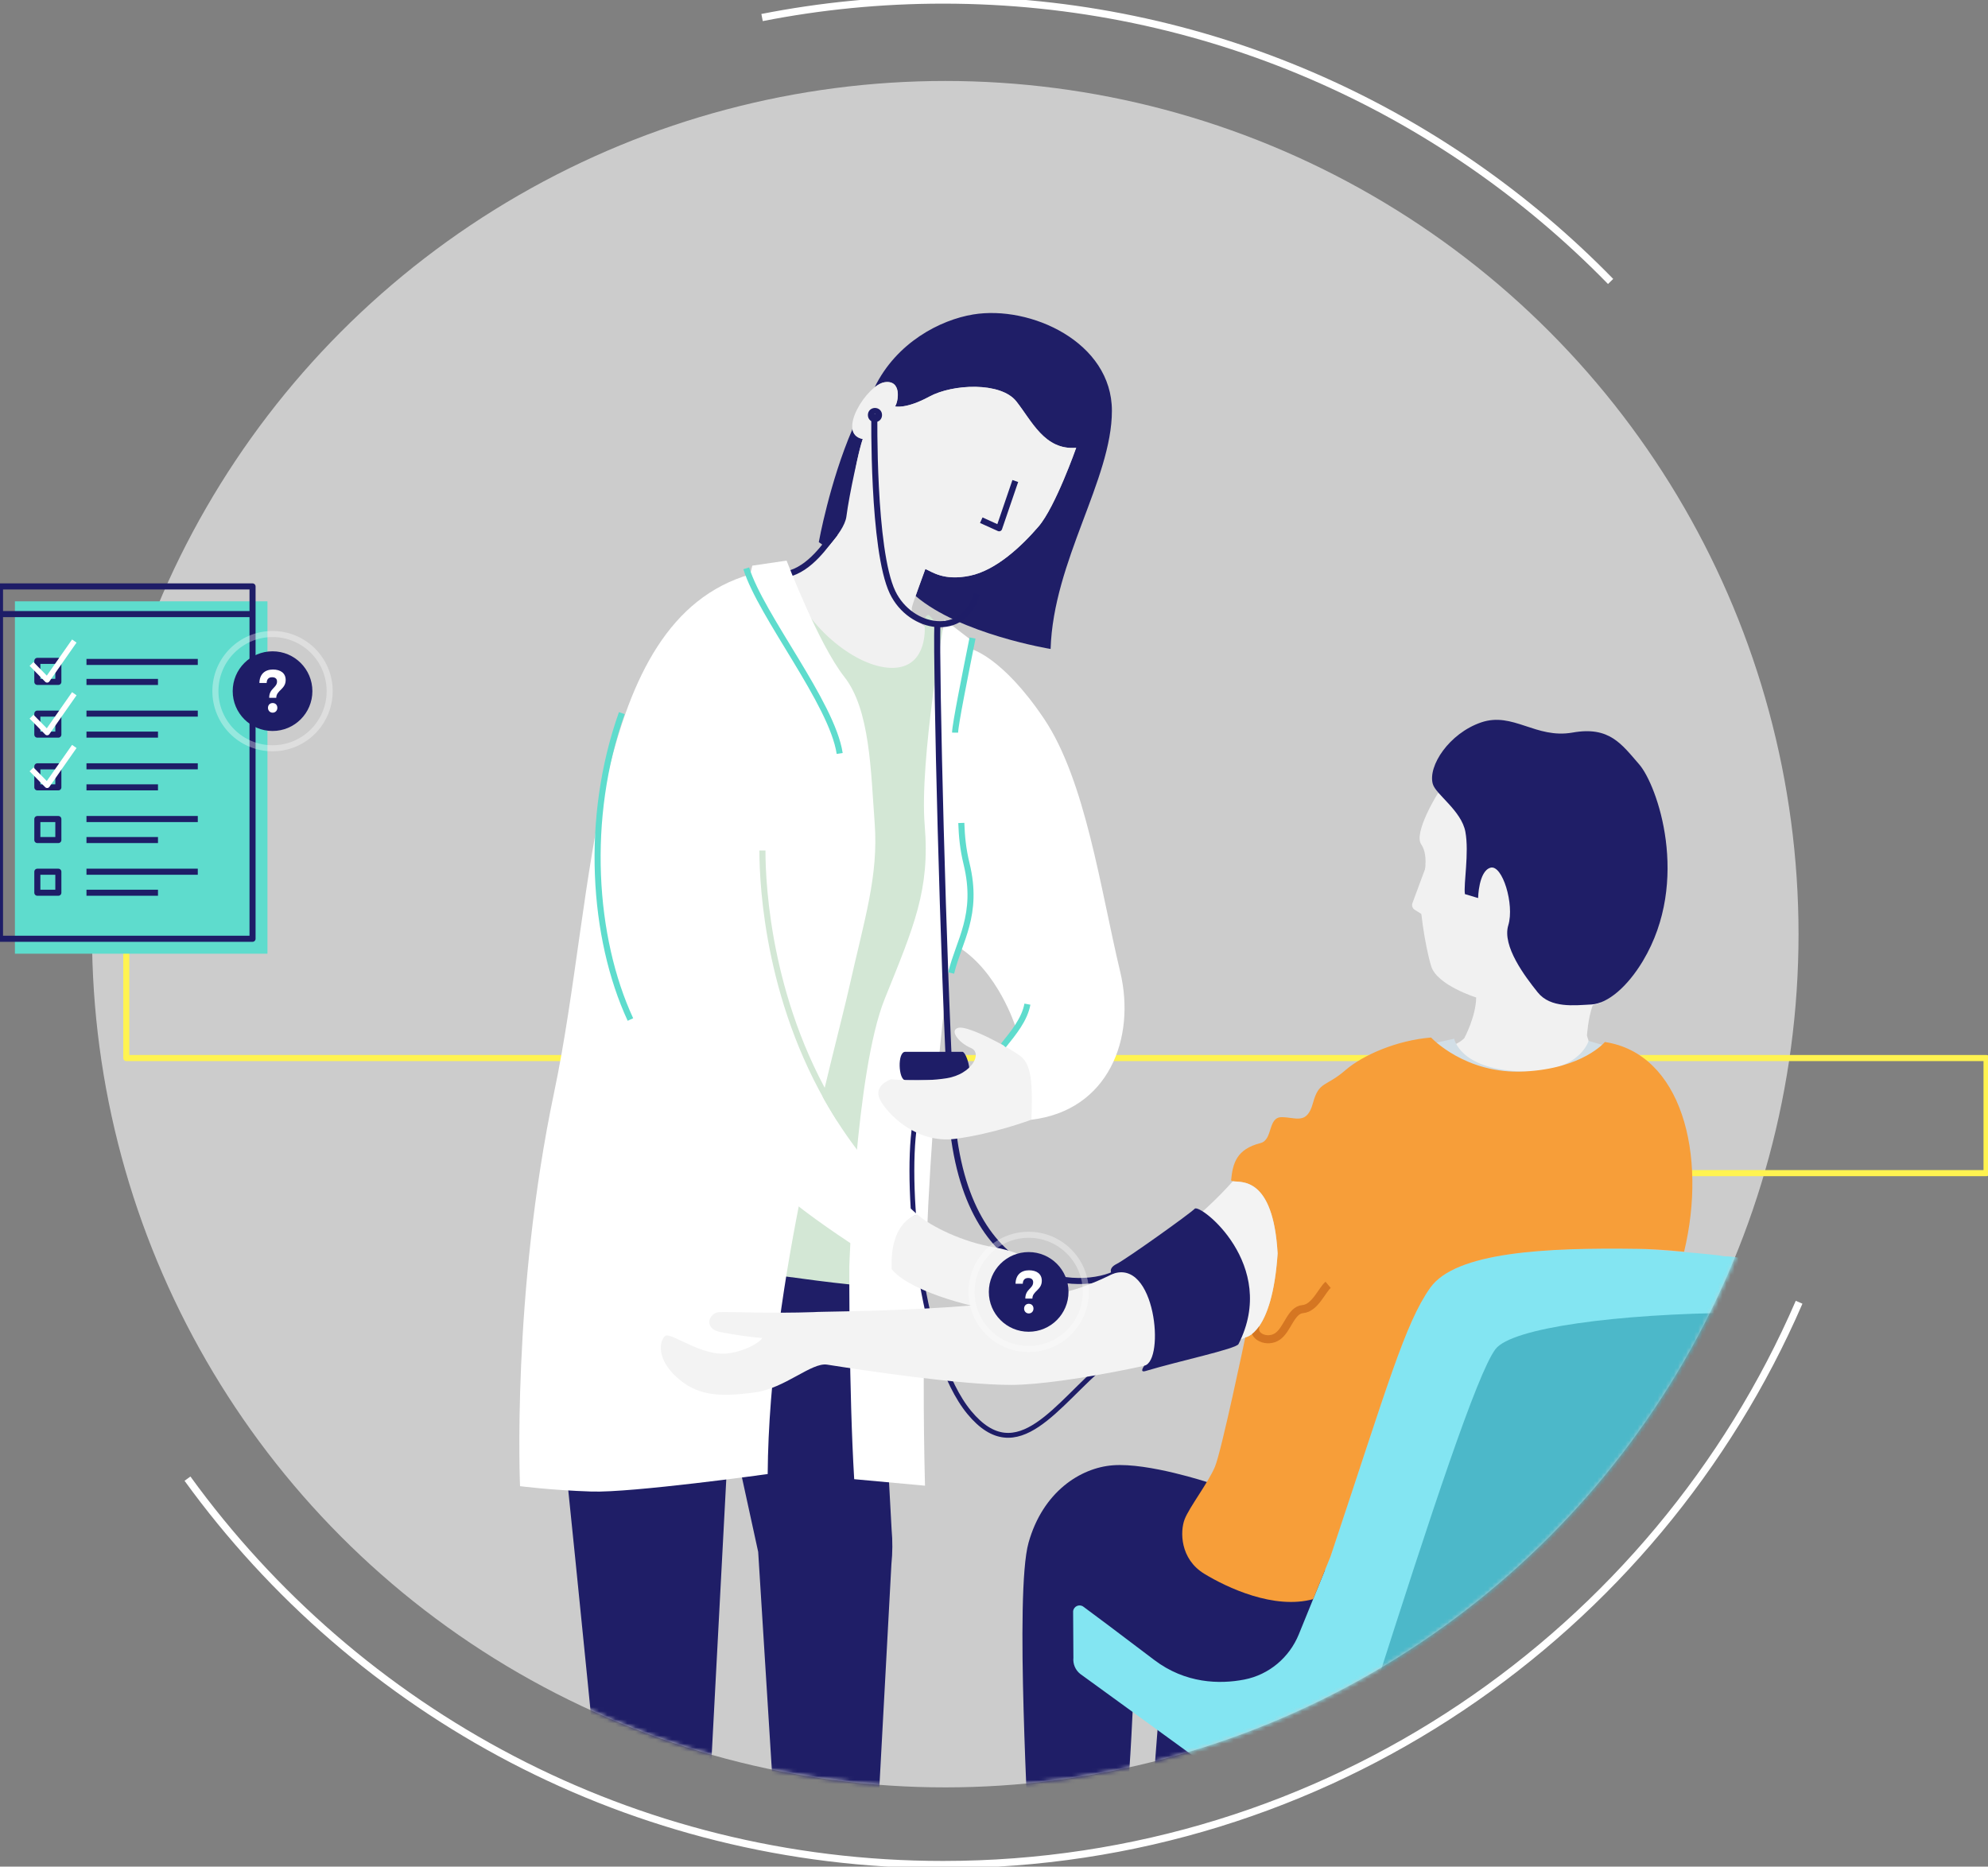
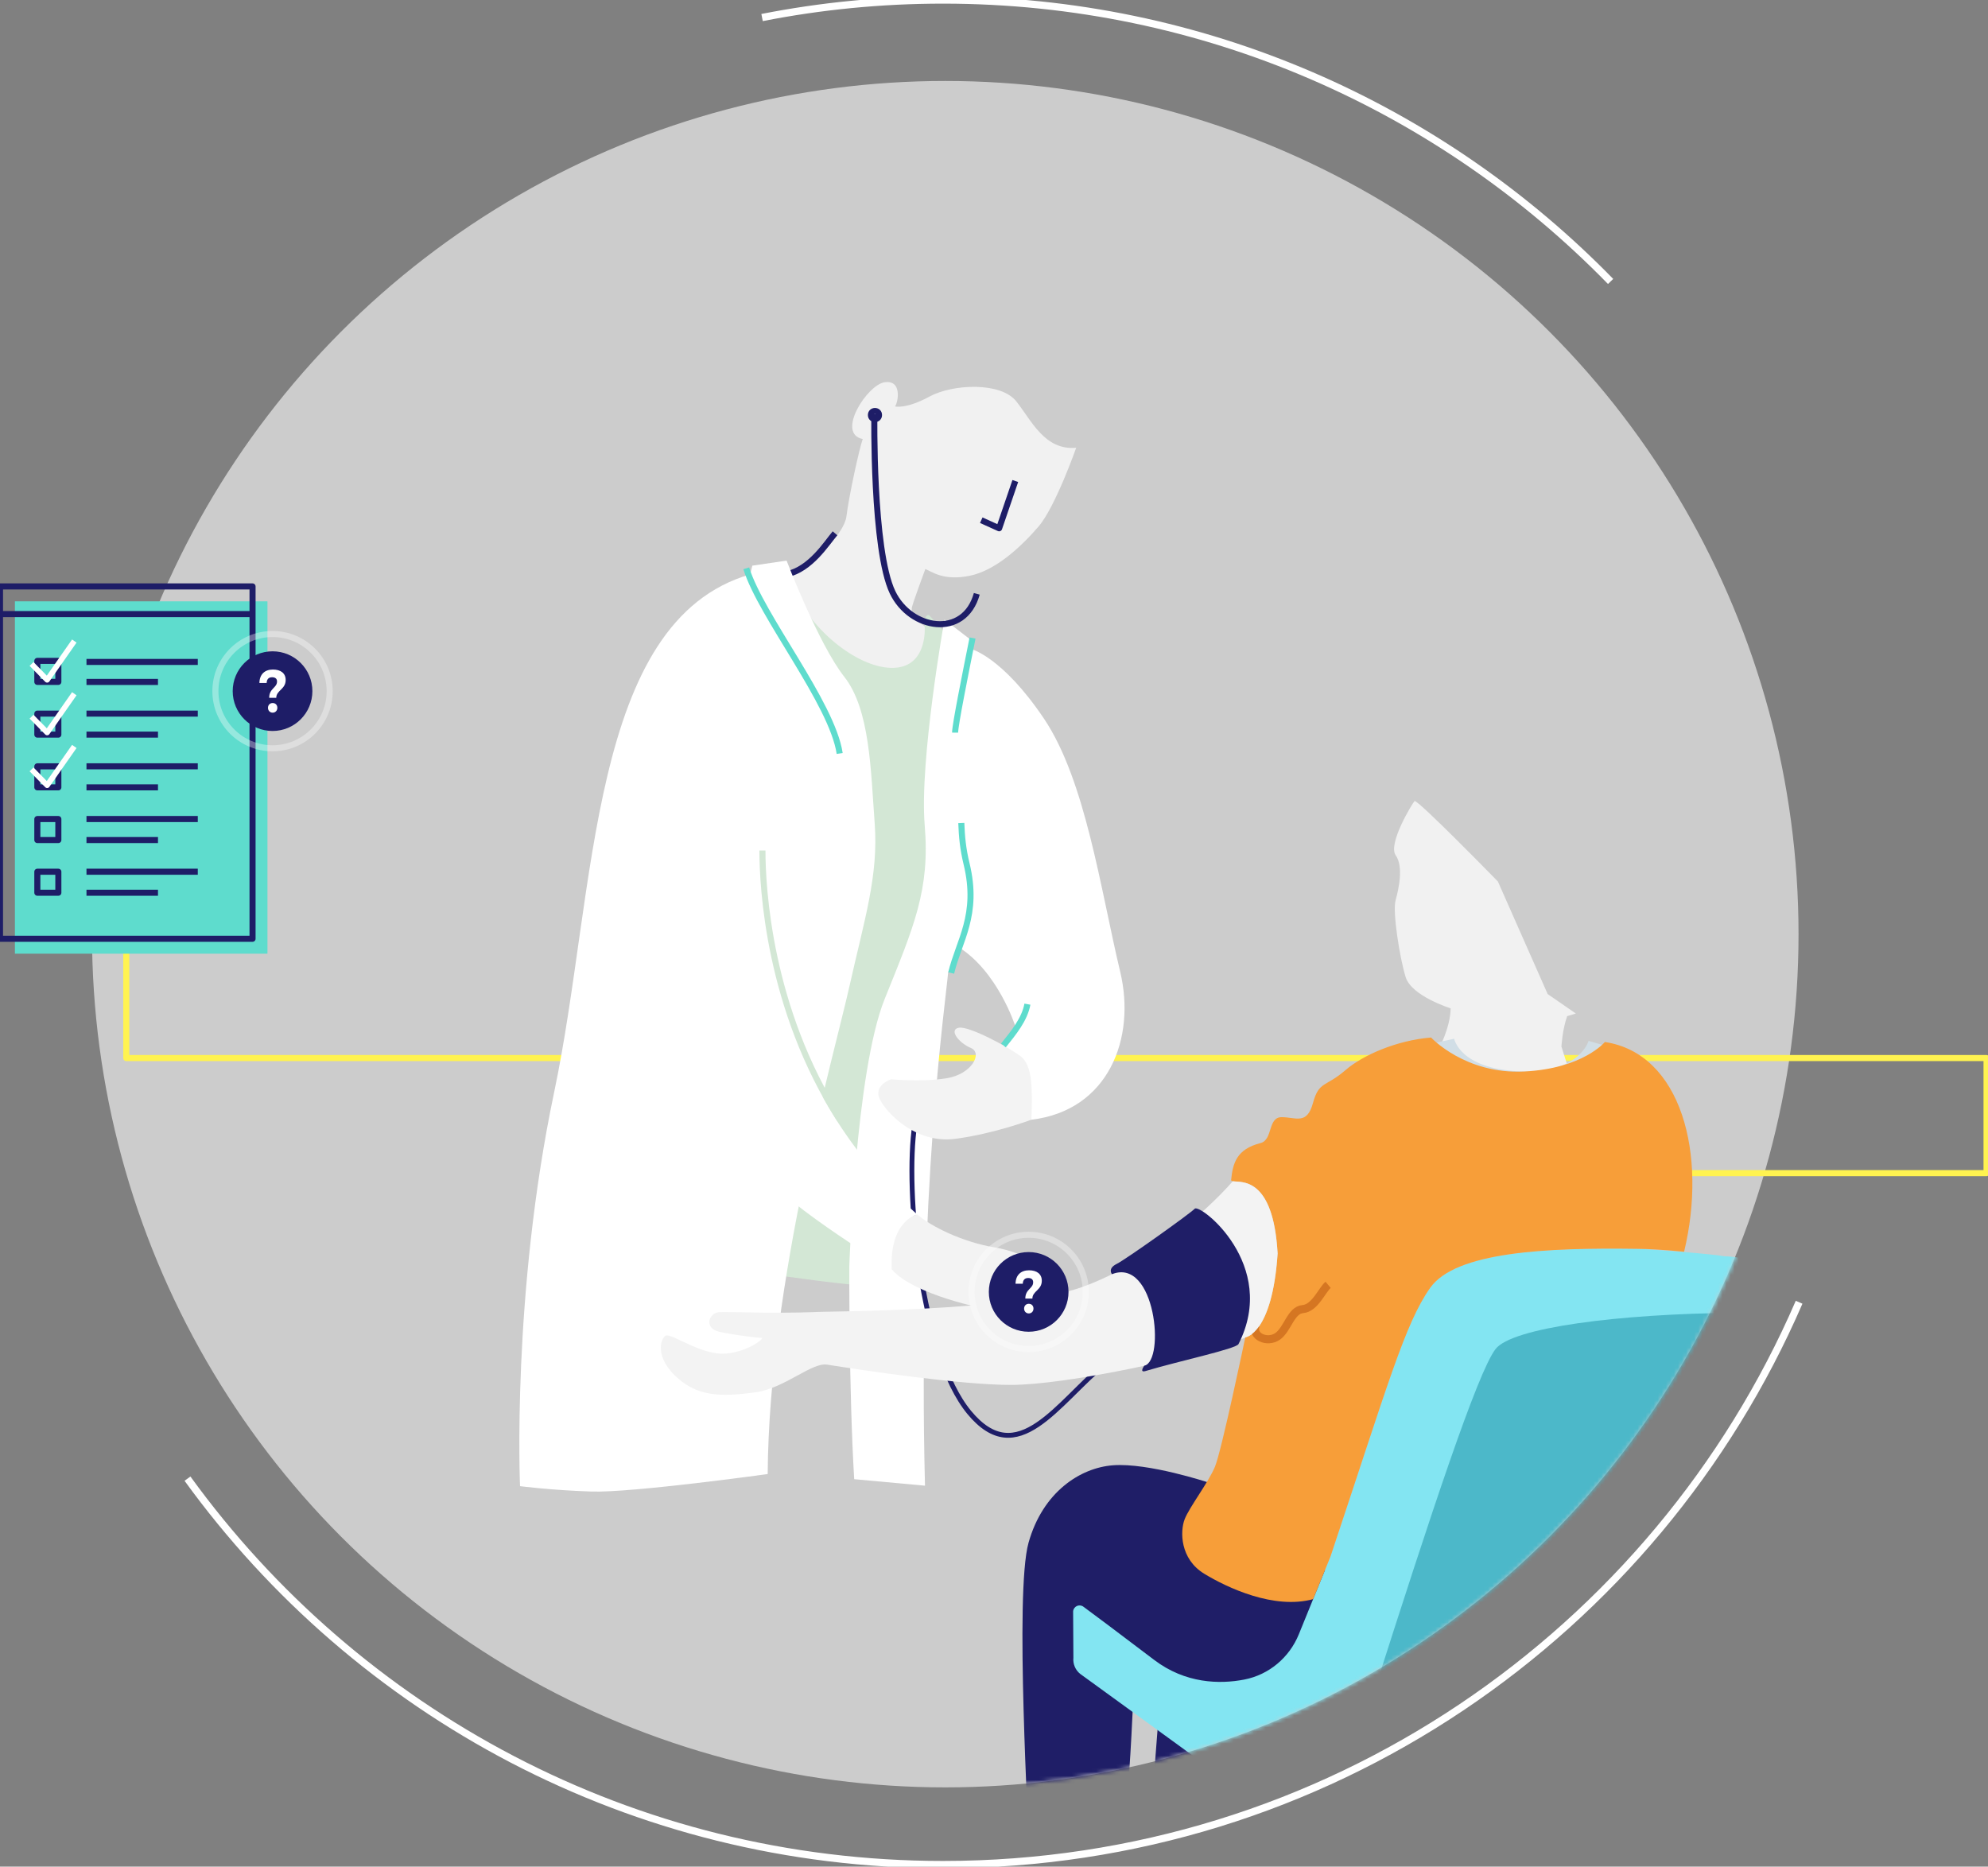
<svg xmlns="http://www.w3.org/2000/svg" xmlns:xlink="http://www.w3.org/1999/xlink" width="492" height="462" viewBox="0 0 492 462">
  <rect x="0" y="0" width="492" height="462" fill="#808080" stroke="none" />
  <defs>
    <path d="M211.08 0c3.84 0 7.82.11 11.61.31l199.89 70.44v142c-1 115.9-95.22 209.6-211.32 209.6C94.63 422.35 0 327.81 0 211.18 0 94.55 94.46.01 211.09.01l-.01-.01Z" id="a" />
    <path d="M211.08 0c3.84 0 7.82.11 11.61.31l199.89 70.44v142c-1 115.9-95.22 209.6-211.32 209.6C94.63 422.35 0 327.81 0 211.18 0 94.55 94.46.01 211.09.01l-.01-.01Z" id="c" />
  </defs>
  <g fill="none" fill-rule="evenodd">
    <circle fill="#FFF" fill-rule="nonzero" opacity=".6" cx="233.94" cy="231.21" r="211.17" />
    <path stroke="#FFF350" stroke-width="1.5" stroke-linejoin="round" d="M389.14 290.35h102.5v-28.48H31.25v-39.52" />
    <g transform="translate(22.78 20.03)">
      <mask id="b" fill="#fff">
        <use xlink:href="#a" />
      </mask>
      <g mask="url(#b)">
        <g transform="translate(105.75 57.442)">
-           <path d="m88.84 240.718 3.29 60.37c.26 2.86.24 5.74-.05 8.6l-3.24 59.94-26.02-3.75-3.71-59.25-7.12-32.65-4.67 88.32s-29-7.99-29-8.99-8.83-88.33-9.08-89.33-2.92-33.67-2.92-33.67l82.51 10.41h.01Zm-.91-222.33c5.41-11.11 16.24-16.69 24.39-18.03 14.17-2.33 34.33 6.83 34.33 23.83s-14.5 37.17-15.17 58.96c0 0-22.34-3.64-33.42-13.12l2.42-6.68c1.67.67 4.5 3 11 1.67s12.83-7.33 17-12.17c4.17-4.83 9.33-19.5 9.33-19.5-7.81.67-11-6.67-14.83-11.5s-15.67-4.33-21.5-1.17-8.5 2.43-8.5 2.43c.83-1.17 1.73-6.64-2.6-5.98-.75.11-1.59.57-2.45 1.24v.02Zm-5.49 10.34c.2 1.23.97 2.15 2.55 2.46-.83 2.33-2.09 7.79-2.33 12.17-.63 11.52-6.14 15.04-6.14 15.04l-2.41-1.69s2.66-14.81 8.33-27.98Z" fill="#1F1E67" fill-rule="nonzero" />
          <path d="M100.32 77.528c-1.67-1-3.5-3.25-3.17-4.67.33-1.42 3.33-9.5 3.33-9.5 1.67.67 4.5 3 11 1.67s12.83-7.33 17-12.17c4.17-4.83 9.33-19.5 9.33-19.5-7.81.67-11-6.67-14.83-11.5s-15.67-4.33-21.5-1.17c-5.83 3.17-8.5 2.43-8.5 2.43.83-1.17 1.73-6.64-2.6-5.98-4.33.67-12.06 12.71-5.4 14.05-.83 2.33-3.34 13.68-4.04 19.18-.56 4.35-8.05 10.9-8.05 10.9-2.63 3.42-5.41 3.25-5.41 3.25s-4.33-.17-4.67 3.83c-.33 4 16.33 26.17 19.67 29.33 3.33 3.17 16.33-4.83 19-8.17 2.67-3.33.5-11-1.17-12l.01.02Z" fill="#F1F1F1" fill-rule="nonzero" />
          <path d="M66.14 64.678c5.98-1.3 9.85-7.66 11.98-10.16m44.62-12.94-4 11.7-4.42-2" stroke="#1E1D67" stroke-width="1.5" stroke-linejoin="round" />
          <path d="m105.53 79.278-4.13-4.5s-1.25-.5-1.08 2.75c.17 3.25-.67 11-9.17 10.25s-20.5-10.25-25.02-23.1l-2.49 1.46s21.18 38.55 18.02 59.22-15.5 83.67-15.5 83.67l-2.52 24s-.83 5-.82 5c.01 0 21 3 23.67 2.67 2.67-.33 2.35-36.15 2.35-36.15s10.32-41.18 11.49-47.18 6.08-23 5.96-25.67c-.12-2.67-.75-17.6-.75-17.6s.54-26.73.75-28.06c.21-1.33-.75-6.75-.75-6.75" fill="#D3E7D5" fill-rule="nonzero" />
          <path d="M108.59 156.868c9.84 6.07 14.15 19.63 14.15 19.63s-4.15 6.82-7.16 9.87l11.16 13.29c19.04-2.28 25.92-20.12 21.96-36.63-4.87-20.34-8.55-47.33-18.88-62.66-10.33-15.33-18-17.2-18-17.2l-.2-2.35-6.41-4.94s-6.23 34.91-4.89 50.91c1.34 16-2.66 25-9.91 43s-8.75 66.25-8.75 66.25-.11 30.59 1.21 52.59l17.52 1.61c-1.83-71.92 5.02-119.03 5.73-127.03 0 0 2.14-5.22 1.73-4-.41 1.22.75-2.32.75-2.32l-.01-.02Z" fill="#FFF" fill-rule="nonzero" />
-           <path d="M103.45 77.008c-.34 11.12 1.41 83.87 3.41 119.62 2.55 45.56 32.5 45.75 41.23 40.87" stroke="#1E1D67" stroke-width="1.5" stroke-linejoin="round" />
          <path d="M97.86 200.878c-2.5 16.25 1.5 56.75 13.5 71.25s21.74-2.35 33.75-12.25" stroke="#1E1D67" stroke-width="1.2" stroke-linejoin="round" />
          <path d="M106.87 163.348c1.9-7.97 6.88-14.34 3.82-26.99-.92-3.78-1.19-6.82-1.31-10.15" stroke="#5EDCCD" stroke-width="1.5" stroke-linejoin="round" />
-           <path d="M95.5 189.868c-1.68-.08-1.99-7.01 0-7.01h14.16c1 0 3.33 7.01 0 7.01H95.5Z" fill="#1E1D67" fill-rule="nonzero" />
          <path d="M126.74 199.648c.25-8 .25-13.5-2.75-15.75s-12.75-7.5-15.25-7 0 3.75 3 5 .25 6.5-6 7.5-13.75.25-13.75.25-4.5 1.5-2.75 5 8.95 11 18.6 9.75c9.65-1.25 18.9-4.75 18.9-4.75Z" fill="#F3F3F3" fill-rule="nonzero" />
          <path d="M119.8 181.278c2.52-3.15 5.24-6.43 5.94-10.22" stroke="#5EDCCD" stroke-width="1.5" stroke-linejoin="round" />
          <path d="m57.66 62.528 8.48-1.25s7.88 20.63 14.27 28.75c6.39 8.12 6.56 23.25 7.53 36.25.97 13-2.53 23.75-6.28 40.5-3.75 16.75-19.87 72.92-20.2 120.58 0 0-33.62 4.67-43.62 4.33-10-.33-17.67-1.33-17.67-1.33s-2.1-47.41 8.44-97.48c10.54-50.07 8.54-116.62 48.54-128.2l.5-2.15h.01Z" fill="#FFF" fill-rule="nonzero" />
-           <path d="M25.36 99.028c-9.25 26-7.21 55.66 2.13 75.83" stroke="#5EDCCD" stroke-width="1.5" stroke-linejoin="round" />
          <path d="M60.16 133.028c0 12 .81 57.07 38.31 90.07 0 0-5.98 1.93-6.31 13.59 0 0-24.83-14.83-32.67-24.33l-12.17-39.33 12.83-40h.01Z" fill="#FFF" fill-rule="nonzero" />
          <path d="M60.16 133.028c0 9.19 1.56 39.13 19.12 66.54" stroke="#D3E7D5" stroke-width="1.5" />
          <path d="M56.16 63.188c3.67 11.83 21.24 33.33 23.12 45.83m32.88-28.58c-1.83 9.17-4.3 21.42-4.32 23.42" stroke="#5EDCCD" stroke-width="1.5" stroke-linejoin="round" />
          <path d="M92.16 236.688c5.5 6.42 23.42 9.83 23.42 9.83s19.58-3.25 19.33-5.81c-.25-2.56-9.5-8.19-17.25-9.44s-15.85-5.18-19.19-8.18c0 0-6.89 1.54-6.31 13.59v.01Z" fill="#F3F3F3" fill-rule="nonzero" />
          <path d="M87.86 24.998s-.5 33.62 4.5 44.12c4.44 9.32 17.75 11.55 20.85.38" stroke="#1E1D67" stroke-width="1.5" stroke-linejoin="round" />
          <circle stroke="#1E1D67" stroke-width="1.5" stroke-linejoin="round" cx="88.01" cy="25.248" r="1" />
        </g>
      </g>
    </g>
    <g transform="translate(22.78 20.03)">
      <mask id="d" fill="#fff">
        <use xlink:href="#c" />
      </mask>
      <g mask="url(#d)">
        <path d="M276.27 346.89s-14.81-4.92-23.6-4.26c-8.1.61-17.38 6.61-20.9 19.16-3.52 12.55.25 72.37 0 76.2-.25 3.83 13.55 2.59 19.58 3.34 6.03.75 5.87-45.65 7-48.67 1.13-3.02 4.73 1.22 11.52 2.72 6.78 1.51 28.62 8.95 38.68-24.3l-32.28-24.2v.01Z" fill="#1F1E67" fill-rule="nonzero" />
        <path fill="#1F1E67" fill-rule="nonzero" d="m264.12 402.54-2.49 32.34 25.08-1.53 2.59-24.92-25.18-5.89z" />
        <path d="m330.75 192.76-3.97 10.72c-.23.62 0 1.32.57 1.67l3.1 1.94 1.59-8.73-2.03-4.69" fill="#F1F1F1" fill-rule="nonzero" />
-         <path d="m359.99 251.26-7.95-.99-17.38-5.07-1.38-5.57s3.98-.41 6.32-2.69c0 0 2.89-5.34 2.95-10.09 0 0-9.65-3.02-11.12-7.7-1.47-4.67-3.29-16.22-2.51-19.01.77-2.8 2.02-8.37.03-11.18-1.98-2.81 4.07-12.77 4.66-13.41.59-.64 20.64 19.91 20.64 19.91l12.31 27.85 6.98 4.82-2.15.65c-1.19 3.29-1.42 7.54-1.42 7.54l1.54 4.84s8.37 9.74-11.51 10.1h-.01Z" fill="#F1F1F1" fill-rule="nonzero" />
+         <path d="m359.99 251.26-7.95-.99-17.38-5.07-1.38-5.57c0 0 2.89-5.34 2.95-10.09 0 0-9.65-3.02-11.12-7.7-1.47-4.67-3.29-16.22-2.51-19.01.77-2.8 2.02-8.37.03-11.18-1.98-2.81 4.07-12.77 4.66-13.41.59-.64 20.64 19.91 20.64 19.91l12.31 27.85 6.98 4.82-2.15.65c-1.19 3.29-1.42 7.54-1.42 7.54l1.54 4.84s8.37 9.74-11.51 10.1h-.01Z" fill="#F1F1F1" fill-rule="nonzero" />
        <path d="M370.37 237.6s-2.3 8.2-17.13 7.53c-14.83-.67-16.13-8.07-16.13-8.07l-7.38 1.62 4.92 6.5 26.58 6 13.16-6.12s1.72-6 1.34-6c-.38 0-5.37-1.47-5.37-1.47l.01.01Z" fill="#D1DEE6" fill-rule="nonzero" />
-         <path d="m339.76 201.26 3.27.98s.11-6.67 3.06-7.51c2.95-.84 5.98 9.11 4.41 14.24-1.57 5.14 4.1 12.65 7.29 16.62 3.19 3.97 9.12 3.2 13.25 2.99 4.12-.21 9-4.48 12.77-10.77 11.91-19.9 3.49-43.6-.91-48.65-4.4-5.05-7.38-9.5-16.49-7.88s-14.74-5.21-22.64-2.51c-7.9 2.71-13.23 10.79-11.95 15.25.74 2.58 7.1 6.6 8.06 11.83.96 5.23-.48 12.89-.12 15.4v.01Z" fill="#1F1E67" fill-rule="nonzero" />
        <path d="M287.24 447.09c7.04 7.54 60.63-40.2 68.67-40.43 8.04-.22 42.25-26.74 42.25-26.74l10.5-79.05-53.38 1.36-16.59 10.55-51.46 134.3.01.01Z" fill="#4CB8C9" fill-rule="nonzero" />
        <path d="M382.58 289.06c-22.97-.34-45.16.78-51.43 9.66-6.27 8.88-10.54 24.2-24.66 66.49l-7.83 19.25c-2.34 5.75-7.38 10.01-13.48 11.2-6.1 1.19-14.59 1.01-22.32-4.86-9.52-7.23-14.85-11.2-17.52-13.17-1-.74-2.42-.1-2.54 1.14l.07 11.5c-.15 1.53.48 3.03 1.68 3.99l27.75 20.15c16.13 11.43 38.72 3.89 44.73-14.94 14.37-45.03 25.79-79.66 30.3-85.59 4.06-5.34 30.55-8.74 59.54-8.99.5-4.42 11.43-13.57-2.96-14-2.46-.51-18.05-1.76-21.34-1.81l.01-.02Z" fill="#83E5F2" fill-rule="nonzero" />
        <path d="M293.41 290.22c-1.25-22.08-11.67-16.58-11.5-18.25.41-4.07 1.33-7.58 7.25-9.08 3.15-.8 1.75-6.42 5.25-6.42s6.25 2 7.75-3.5 3.08-3.83 8.08-8.17c4.21-3.65 12.65-7.36 21.15-8.04 0 0 8.46 9.13 23.03 8.41 14.57-.73 19.98-7.3 19.98-7.3 18.9 2.84 25.41 27.76 19.61 51.91-5.61-.56-9.01-.68-11.42-.72-22.97-.34-45.16.78-51.43 9.66-6.27 8.88-10.54 24.2-24.66 66.49l-4.29 10.55c-9.68 2.65-21.33-2.85-26.97-6.29-6-3.67-6-10.5-4.83-13.5s5.87-9.08 7.5-13 7.5-32 7.5-32 6.65-.69 8-20.75" fill="#F79E39" fill-rule="nonzero" />
        <path d="M287.99 307.97c-1.08 2.85 2.92 4.5 5.42 2.75s3.25-6.5 6.25-6.75 4.75-4.75 6.25-6" stroke="#D57622" stroke-width="2" stroke-linejoin="round" />
        <path d="M285.41 310.97s6.65-.69 8-20.75c-1.09-19.27-9.16-17.54-11.09-17.89-7.05 8.05-21.53 20.48-37.16 26.14-17.25 6.25-64.75 6-66.5 6.25-10.62.38-20.75-.12-23.38 0-2.63.12-4 4 0 4.88 4 .88 9.61 1.5 10.43 1.5.82 0-3.18 3.38-8.81 3.88-5.63.5-12.22-4.26-14.59-4.5-1.25-.12-3.5 4.62 1.88 9.88 5.38 5.26 11.17 5.41 19.92 4.22 7.37-1 13.96-7.46 17.8-6.86 8.47 1.34 32.83 5.02 45.5 5.02 13.68 0 46.22-6.87 57.99-11.7 0-.03.01-.05.01-.05v-.02Z" fill="#F3F3F3" fill-rule="nonzero" />
        <path d="M260.43 317.98c5.18-1.17 2.77-26.87-8.01-22.65 0 0-1.18-1.37 1.15-2.53 2.33-1.16 18-12.33 19.33-13.67 1.33-1.34 20.82 13.9 10.83 33.5-.61 1.2-14.67 4.17-23 6.67-1.67.5-.31-1.32-.31-1.32h.01Z" fill="#1F1E67" fill-rule="nonzero" />
      </g>
    </g>
    <path fill="#5EDCCD" fill-rule="nonzero" d="M3.69 148.83h62.5v87.21H3.69z" />
    <path stroke="#1E1D67" stroke-width="1.5" stroke-linejoin="round" d="M62.5 232.35H0v-87.21h62.5z" />
    <path d="M14.44 168.77h-5.2v-5.2h5.2v5.2Zm6.96-4.94h27.55m-27.55 4.95h17.7m-24.66 13.04h-5.2v-5.2h5.2v5.2Zm6.96-5.2h27.55m-27.55 5.2h17.7m-24.66 13.05h-5.2v-5.2h5.2v5.2Zm6.96-5.21h27.55m-27.55 5.21h17.7m-24.66 13.04h-5.2v-5.2h5.2v5.2Zm6.96-5.2h27.55m-27.55 5.2h17.7m-24.66 13.04h-5.2v-5.2h5.2v5.2Zm6.96-5.2h27.55m-27.55 5.2h17.7m23.4-68.96H0" stroke="#1E1D67" stroke-width="1.5" stroke-linejoin="round" />
    <path d="m7.81 164.33 3.86 3.94 6.72-9.61M7.81 177.38l3.86 3.93 6.72-9.61M7.81 190.42l3.86 3.94 6.72-9.61" stroke="#FFF" stroke-width="1.35" stroke-linejoin="round" />
    <path d="M188.6 4.34C203.09 1.49 218.06 0 233.39 0c64.77 0 123.3 26.69 165.21 69.66m46.65 252.65c-35.44 81.89-116.96 139.18-211.86 139.18-76.93 0-145.07-37.65-186.99-95.52" stroke="#FFF" stroke-width="1.8" stroke-linejoin="round" />
    <circle fill="#1E1D67" fill-rule="nonzero" cx="254.58" cy="319.75" r="9.86" />
    <path d="M251.33 317.71c.04-2.09 1.29-3.31 3.34-3.31 1.93 0 3.16.92 3.16 2.59 0 2.32-2.33 2.55-2.33 4.41h-1.75c0-2.36 1.94-2.45 1.94-4.04 0-.72-.47-1.05-1.23-1.05-.83 0-1.3.47-1.34 1.42h-1.79v-.02Zm4.44 6.17c0 .69-.5 1.2-1.16 1.2-.66 0-1.16-.51-1.16-1.2s.48-1.19 1.16-1.19c.68 0 1.16.48 1.16 1.19Z" fill="#FFF" fill-rule="nonzero" />
    <circle stroke="#FFF" stroke-width="1.5" opacity=".35" cx="254.58" cy="319.75" r="14.14" />
    <circle fill="#1E1D67" fill-rule="nonzero" cx="67.45" cy="171.06" r="9.86" />
    <path d="M64.2 169.02c.04-2.09 1.29-3.31 3.34-3.31 1.93 0 3.16.92 3.16 2.59 0 2.32-2.33 2.55-2.33 4.41h-1.75c0-2.36 1.94-2.45 1.94-4.04 0-.72-.47-1.05-1.23-1.05-.83 0-1.3.47-1.34 1.42H64.2v-.02Zm4.44 6.17c0 .69-.5 1.2-1.16 1.2-.66 0-1.16-.51-1.16-1.2s.48-1.19 1.16-1.19c.68 0 1.16.48 1.16 1.19Z" fill="#FFF" fill-rule="nonzero" />
    <circle stroke="#FFF" stroke-width="1.5" opacity=".35" cx="67.45" cy="171.06" r="14.14" />
  </g>
</svg>